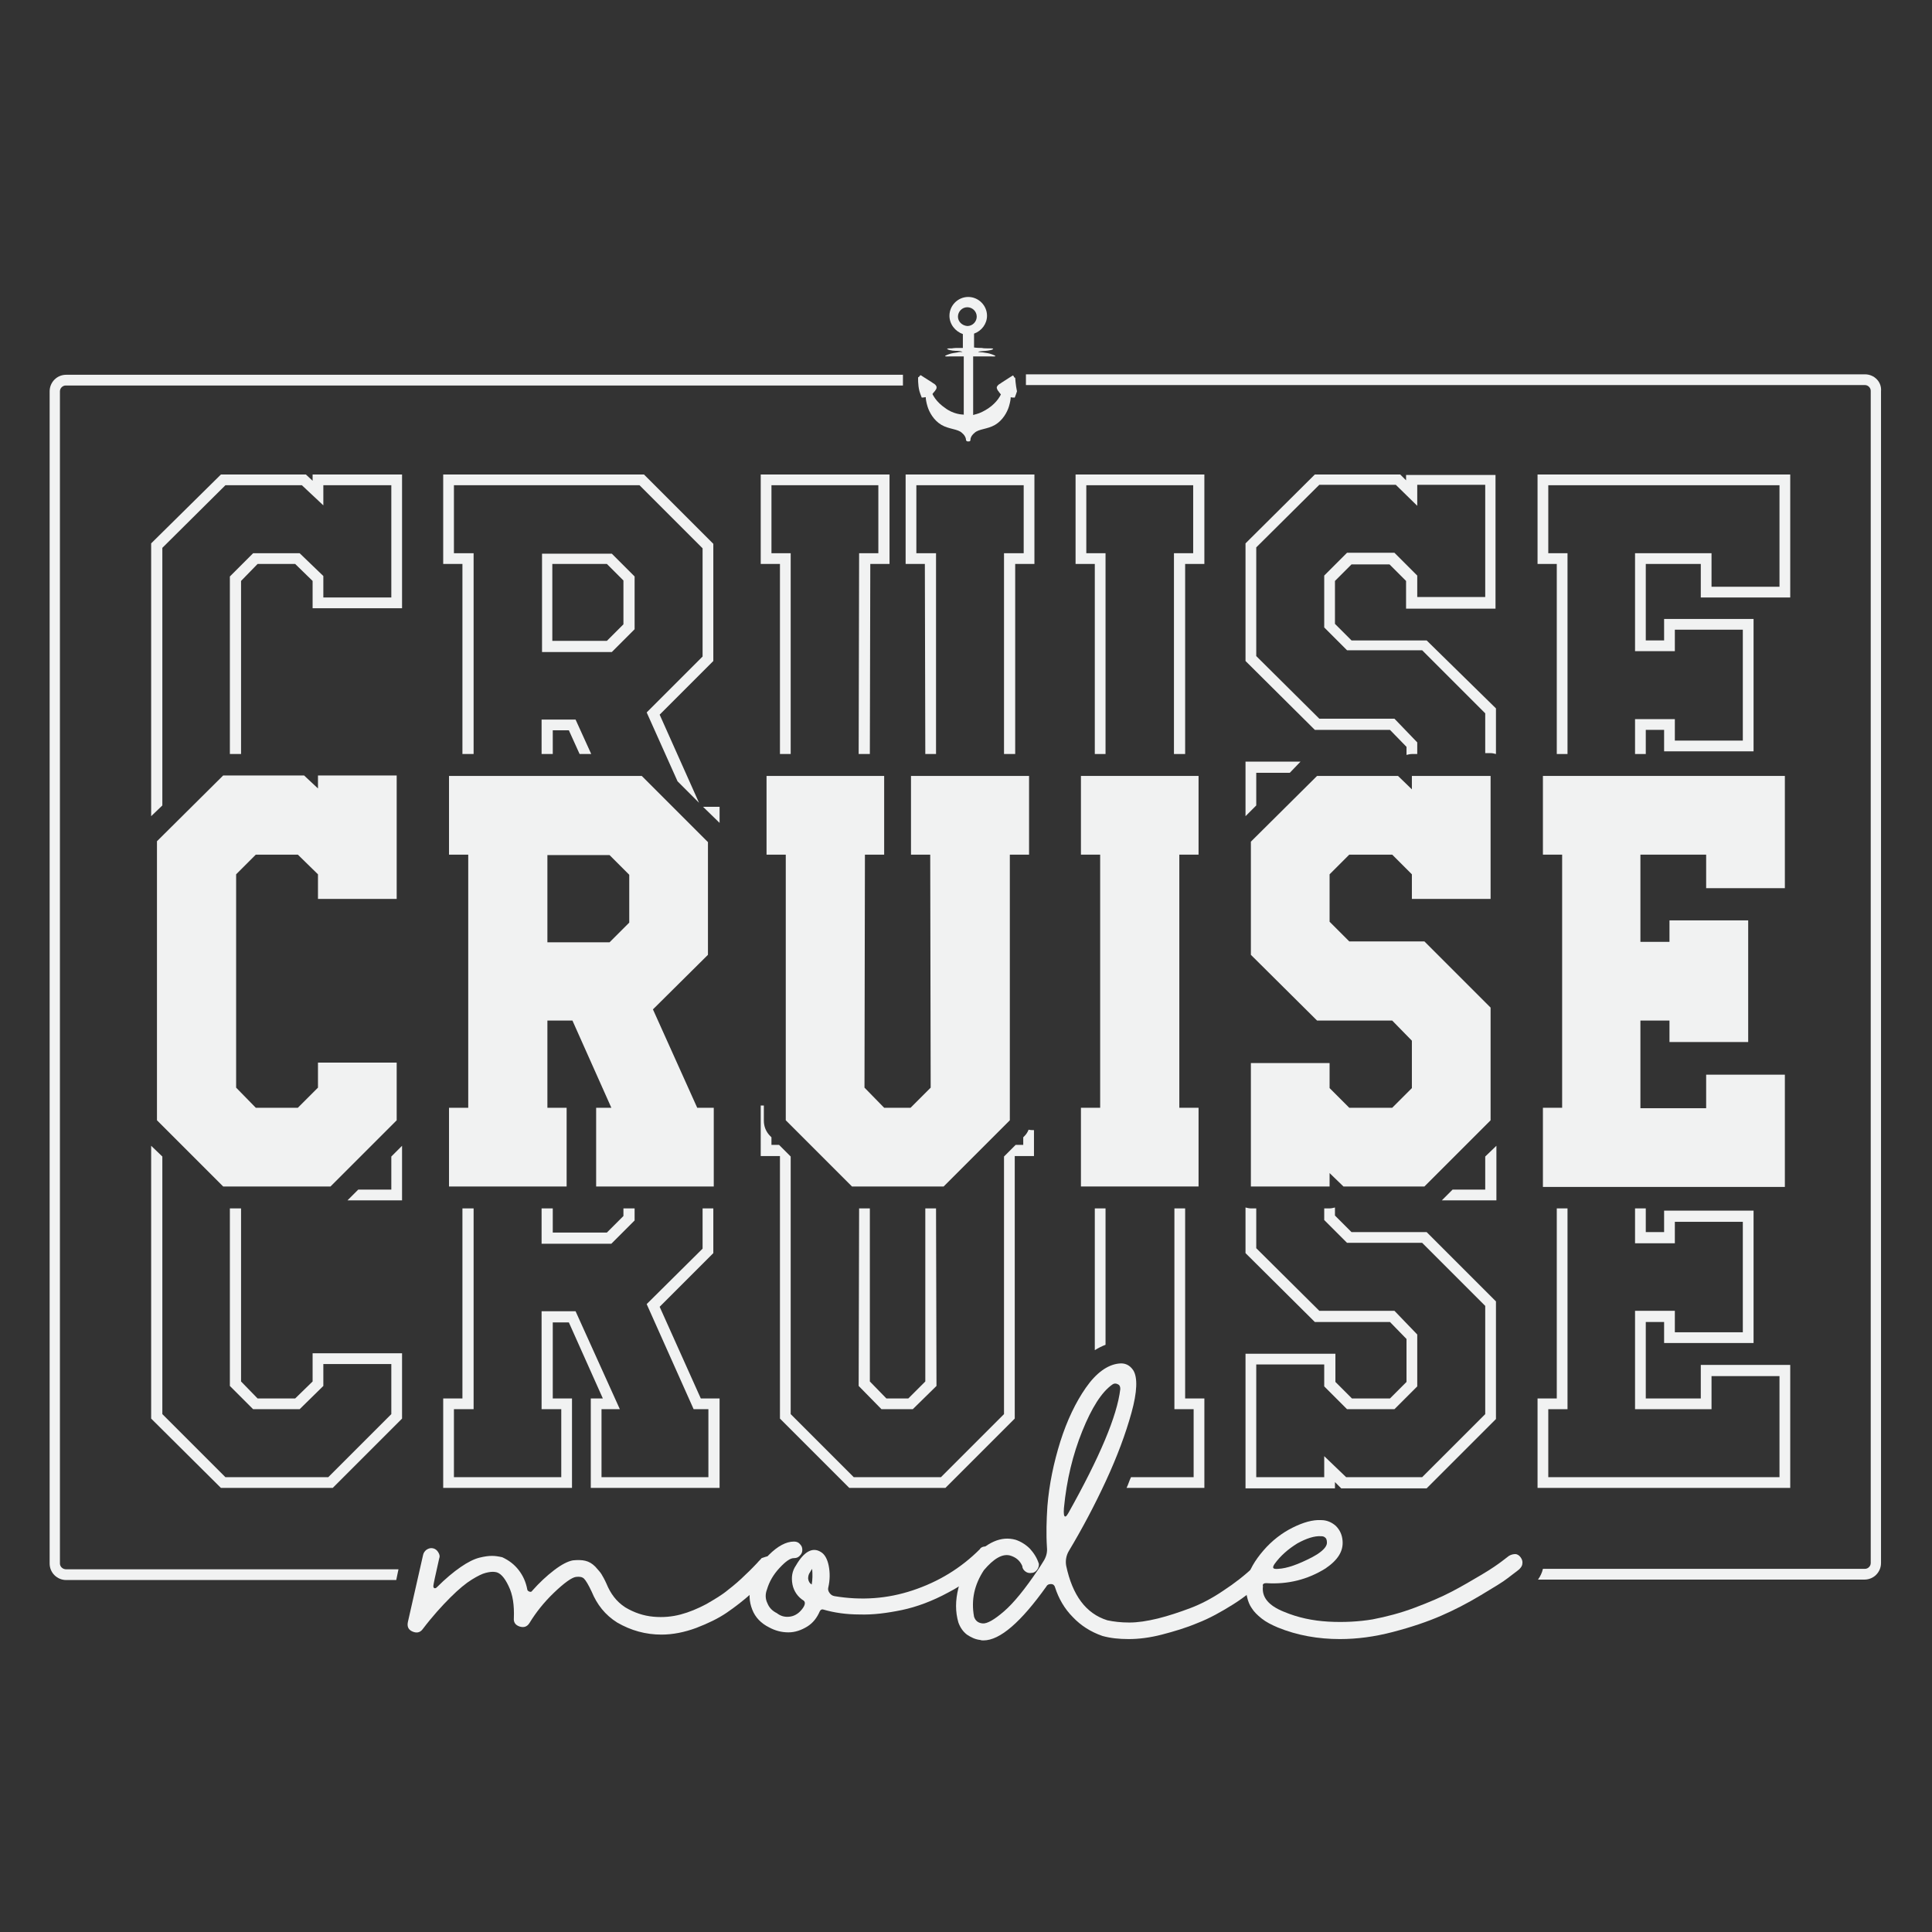
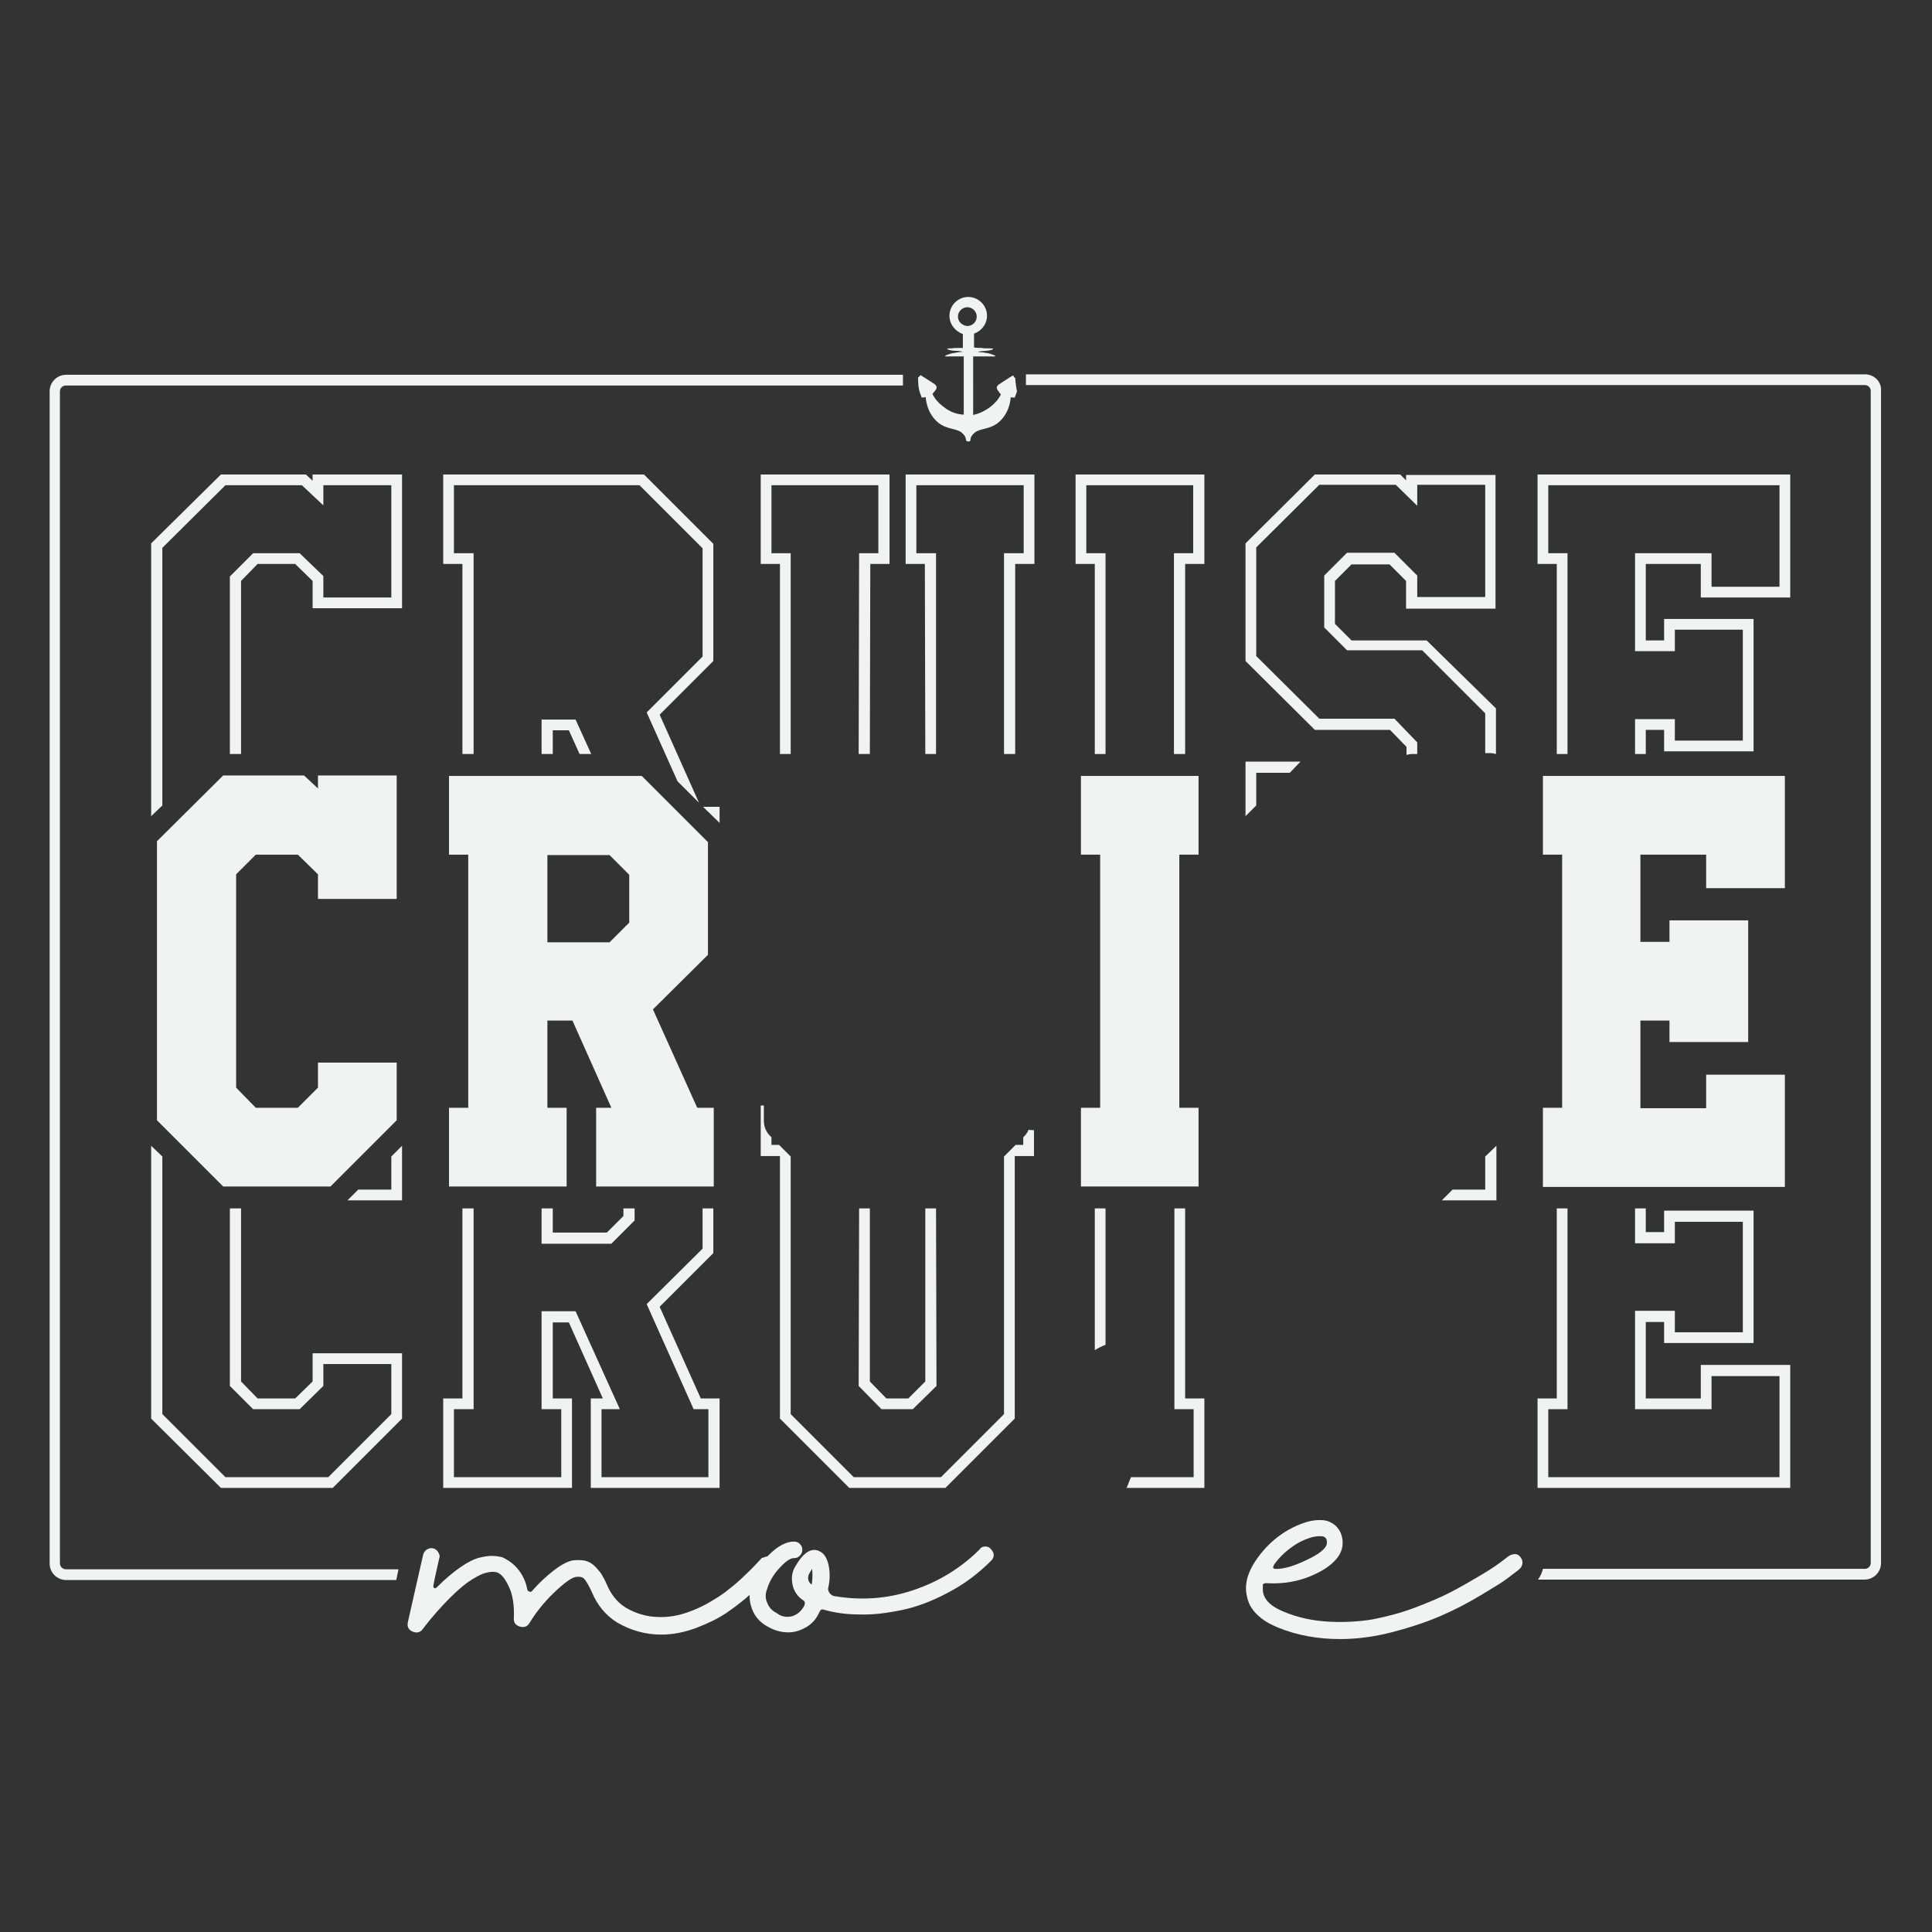
<svg xmlns="http://www.w3.org/2000/svg" version="1.1" id="Layer_1" x="0px" y="0px" viewBox="0 0 432 432" xml:space="preserve">
  <rect x="0" y="0" width="432" height="432" fill="#333333" stroke="none" />
  <g>
    <path fill="#F1F2F2" d="M227,84.5c0,0-0.1-0.1-0.2-0.1c0-0.1-0.1-0.1-0.1-0.2c-0.1-0.2-0.2-0.3-0.3-0.2c0,0-1.3,0.8-2.5,1.6 c-0.3,0.3-0.6,0.2-1,0.9c-0.1,0.4,0.2,0.7,0.2,0.8c0.1,0.1,0.2,0.2,0.3,0.4c0.2,0.2,0.3,0.4,0.4,0.5c-0.1,0.2-0.3,0.6-0.6,1 c-0.5,0.7-1.3,1.5-2.2,2.1c-0.9,0.6-1.9,1.1-2.7,1.3c-0.3,0.1-0.5,0.1-0.7,0.2V79.7c0.6,0,1.4,0,2.3,0c0.6,0,1.2,0,1.8,0 c1.8,0.1,0.3-0.4,0-0.5c-0.5-0.2-1.2-0.3-1.9-0.4c-0.4,0-0.8-0.1-1.1-0.1c0,0,0,0,0.2-0.1c0.5-0.1,1.3-0.1,2-0.2 c0.4-0.1,0.8-0.1,1.1-0.3c0.2-0.1,0-0.2-0.4-0.2l-0.5,0c-0.6,0-1.1,0-1.6-0.1c-0.4,0-1,0-1.7-0.1v-3.1c1.7-0.6,2.9-2.2,2.9-4 c0-2.3-1.9-4.2-4.2-4.2c-2.3,0-4.2,1.9-4.2,4.2c0,1.9,1.3,3.5,3,4.1v3.1c-0.4,0-0.7,0-0.9,0c-0.5,0-1,0-1.6,0.1l-0.5,0 c-0.4,0-0.7,0.1-0.4,0.2c0.3,0.2,0.7,0.2,1.1,0.3c0.8,0.1,1.5,0,2,0.2c0.1,0,0.2,0.1,0.2,0.1c-0.4,0-0.8,0-1.1,0.1 c-0.7,0.1-1.4,0.2-1.9,0.4c-0.3,0.1-1.8,0.6,0,0.5c0.6,0,1.2,0,1.8,0c0.6,0,1.1,0,1.5,0v13.1c0,0,0-0.1-0.1-0.1c0,0-0.6,0-1.4-0.2 c-0.8-0.2-1.8-0.6-2.7-1.3c-0.9-0.6-1.7-1.4-2.2-2.1c-0.3-0.4-0.5-0.8-0.6-1c0.1-0.1,0.2-0.3,0.4-0.5c0.1-0.1,0.2-0.2,0.3-0.4 c0.1-0.1,0.3-0.4,0.2-0.8c-0.4-0.7-0.7-0.6-1-0.9c-1.3-0.8-2.5-1.6-2.5-1.6c-0.1,0-0.2,0.1-0.3,0.2c-0.1,0.1-0.1,0.2-0.1,0.2 c-0.1,0-0.2,0-0.2,0.1c0,0-0.1,1.6,0.3,3.1l0.2,0.6c0.1,0.3,0.2,0.5,0.3,0.8c0.5,0,0.7-0.1,0.9-0.1c0,0.4,0.1,1.1,0.4,2.1 c0.4,1.3,1.4,3.1,3.1,4.1c1.7,1,3.7,0.9,4.6,1.8c1,0.8,0.9,1.7,0.9,1.6c0,0.1,0.1,0.2,0.3,0.3c0.1,0,0.1,0,0.2,0c0.1,0,0.1,0,0.2,0 c0.2,0,0.3-0.2,0.3-0.3c0,0-0.1-0.8,0.9-1.6c0.9-0.9,2.9-0.8,4.6-1.8c1.7-1,2.7-2.8,3.1-4.1c0.3-1,0.4-1.7,0.4-2.1 c0.2,0.1,0.4,0.1,0.9,0.1c0.1-0.3,0.2-0.5,0.3-0.8l0.2-0.6C227.1,86.1,227,84.5,227,84.5z M214.2,70.8c0-1.1,0.9-2.1,2.1-2.1 c1.1,0,2.1,0.9,2.1,2.1c0,1.1-0.9,2.1-2.1,2.1C215.1,72.8,214.2,71.9,214.2,70.8z" />
    <g>
      <path fill="#F1F2F2" d="M171.6,348c0.5,0,1,0.1,1.4,0.4c0.4,0.3,0.6,0.7,0.7,1.2c0,0.5-0.1,1-0.4,1.4c-0.4,0.5-0.9,1.1-1.6,1.8 c-0.7,0.8-1.9,1.9-3.7,3.5c-1.8,1.6-3.6,3-5.5,4.3c-1.9,1.3-4.2,2.4-6.8,3.4c-2.7,1-5.3,1.5-7.8,1.5c-3.5,0-6.8-0.9-9.9-2.7 c-2.7-1.7-4.5-4-5.7-6.9c-0.7-1.5-1.3-2.5-1.7-2.9c-0.4-0.4-1-0.5-1.8-0.4c-0.9,0.1-2.6,1.3-4.9,3.5c-2.3,2.2-4.1,4.5-5.5,6.8 c-0.5,0.8-1.2,1.1-2.2,0.8c-0.9-0.3-1.4-0.9-1.3-1.9c0.1-2.8-0.2-5.2-1.2-7.2c-0.9-1.9-1.9-3-3-3.1c-0.6-0.1-1.3,0-2.1,0.2 c-0.8,0.2-1.8,0.7-3.1,1.5c-1.3,0.8-2.9,2.1-4.8,4c-1.9,1.9-4,4.2-6.2,7.1c-0.6,0.8-1.4,0.9-2.3,0.5c-0.9-0.4-1.2-1.1-1-2.1 l3.4-15c0.1-0.5,0.4-0.9,0.8-1.2c0.5-0.3,0.9-0.4,1.4-0.3c0.5,0.1,0.9,0.4,1.2,0.9c0.3,0.5,0.4,0.9,0.2,1.4 c-0.9,3.9-1.3,5.9-1.3,6.1c0,0.2,0,0.4,0.2,0.5s0.4,0,0.6-0.2c1.9-1.9,3.7-3.4,5.3-4.5c1.6-1.1,3-1.8,4.2-2.1 c1.2-0.3,2.1-0.4,2.8-0.4c0.7,0,1.4,0.1,2.3,0.3c1.5,0.7,2.7,1.6,3.7,2.9c1,1.3,1.6,2.7,1.9,4.3c0,0.2,0.2,0.4,0.5,0.5 c0.3,0.1,0.5,0,0.6-0.2c1.6-1.8,3.2-3.3,4.9-4.6c1.7-1.3,3.1-2,4.2-2.2c1-0.1,2-0.1,2.8,0.1s1.5,0.6,2.2,1.3 c0.6,0.7,1.1,1.2,1.4,1.7c0.3,0.5,0.7,1.2,1.1,2.1c0.9,2.2,2.2,4,4.2,5.3c2,1.2,4.1,1.9,6.3,2.1c2.2,0.2,4.2,0,6.1-0.5 c1.9-0.5,3.8-1.3,5.7-2.3c1.9-1.1,3.6-2.1,4.9-3.2c1.3-1,2.7-2.2,3.9-3.4c1.3-1.2,2.1-2.1,2.6-2.6c0.4-0.5,0.8-0.8,1-1.1 C170.7,348.3,171.1,348.1,171.6,348z" />
      <path fill="#F1F2F2" d="M220.3,345.8c0.5,0,1,0.2,1.3,0.6s0.6,0.8,0.6,1.3c0,0.5-0.2,0.9-0.6,1.3c-2.9,2.9-6.1,5.3-9.6,7.1 c-3.5,1.9-7,3.2-10.3,3.9c-3.4,0.7-6.5,1.1-9.5,1c-3,0-5.7-0.4-8.1-1.1c-0.3-0.1-0.6,0-0.8,0.4c-0.6,1.4-1.5,2.6-2.8,3.4 c-1.3,0.8-2.7,1.3-4.2,1.3c-1.6,0-3-0.4-4.3-1.1c-1.8-0.9-3.1-2.2-3.8-4s-0.8-3.6-0.2-5.5c0.6-2.5,1.9-4.7,3.9-6.7 c2-2,3.9-3,5.6-3h0.1c0.5,0,1,0.2,1.3,0.6c0.4,0.4,0.5,0.8,0.5,1.3c0,0.5-0.2,0.9-0.6,1.3c-0.4,0.4-0.8,0.5-1.3,0.5 c-0.8,0-1.8,0.7-3.2,2.2c-1.4,1.5-2.3,3.1-2.8,4.8c-0.4,1-0.4,2.1,0.1,3.1c0.4,1,1.1,1.7,2.1,2.2c0.9,0.7,1.8,0.9,2.8,0.8 c1-0.1,1.9-0.6,2.6-1.4c0.9-1,1.1-1.8,0.6-2.2c-1.3-0.8-2.2-2.1-2.5-3.6c-0.3-1.6-0.1-3,0.8-4.3c1.8-3.1,3.7-4.1,5.5-3 c0.9,0.5,1.5,1.6,1.8,3.1s0.3,3.2-0.1,4.9c-0.1,0.4,0,0.8,0.3,1.2s0.6,0.6,1.1,0.7c6,1,11.8,0.6,17.5-1.3s10.7-4.9,15-9.2 C219.3,346,219.8,345.8,220.3,345.8z M181.5,354.3c0.2-1.1,0.2-2.3,0.1-3.5c-0.2,0.3-0.4,0.6-0.5,0.8c-0.3,0.4-0.4,0.9-0.4,1.4 C180.8,353.6,181,354,181.5,354.3z" />
-       <path fill="#F1F2F2" d="M281.9,349.7c0.5,0,1,0.2,1.3,0.6s0.5,0.8,0.5,1.3c0,0.5-0.2,0.9-0.6,1.3c-2.2,2.1-4.6,4.1-7.3,5.8 s-5.4,3.2-8,4.2c-2.6,1.1-5.3,1.9-8,2.6c-2.7,0.7-5.2,1-7.4,1c-2.2,0-4.1-0.2-5.9-0.7c-2.6-0.9-4.8-2.3-6.6-4.2 c-1.9-1.9-3.2-4.2-4-6.7c-0.1-0.4-0.4-0.7-0.9-0.7c-0.4,0-0.8,0.1-1,0.5c-5.7,8-10.4,12.1-14.1,12.1c-0.2,0-0.5,0-0.7-0.1 c-1.1-0.1-2.1-0.6-3-1.2c-0.9-0.7-1.5-1.6-1.9-2.7c-0.7-2.4-0.7-4.9,0-7.7c0.7-2.7,1.7-4.9,2.9-6.4c3.4-3.9,6.7-5.3,9.9-4.4 c1.2,0.4,2.3,1.1,3.2,2c0.9,1,1.6,2.1,2,3.4c0,0.5-0.1,0.9-0.4,1.3c-0.3,0.4-0.7,0.7-1.2,0.7c-0.5,0.1-1,0-1.4-0.3 c-0.4-0.3-0.7-0.7-0.7-1.2c-0.5-1.2-1.4-2-2.8-2.4c-1.7-0.4-3.6,0.7-5.8,3.3c-2.1,3.2-2.9,6.6-2.2,10.4c0.3,0.9,0.9,1.4,1.9,1.5 c1,0.1,2.6-0.8,4.8-2.7c2.2-1.9,4.7-5,7.6-9.3c0.5-0.7,0.9-1.4,1.4-2.2c0.5-0.9,0.7-1.8,0.6-2.8c-0.2-3.1-0.1-6.1,0.1-9.2 c0.4-4.9,1.4-9.7,2.9-14.5c1.5-4.7,3.4-8.7,5.7-12c2.3-3.3,4.8-5.1,7.3-5.4c1.4-0.2,2.5,0.3,3.3,1.5c1,1.6,0.9,4.8-0.4,9.5 c-1.3,4.7-3.2,9.8-5.7,15.2c-2.5,5.4-5.3,10.7-8.3,15.7c-0.6,1-0.8,2.2-0.6,3.3c1.4,6.6,4.4,10.7,9.2,12.2c1.4,0.3,3,0.5,4.9,0.5 s3.9-0.3,6.4-0.9c2.4-0.6,4.8-1.4,7.2-2.3c2.4-0.9,4.9-2.2,7.4-3.9c2.6-1.7,4.9-3.5,7-5.5C280.9,349.8,281.3,349.7,281.9,349.7z M237.9,337.2c-0.1,1.3,0,1.9,0.3,1.9c0.2,0,0.4-0.3,0.7-0.8c7-12.5,10.9-21.7,11.6-27.7c0-0.5-0.1-0.9-0.6-1.1 c-0.4-0.2-0.8-0.2-1.2,0.1c-2.4,1.7-4.6,5.2-6.7,10.4C239.9,325.2,238.5,330.9,237.9,337.2z" />
      <path fill="#F1F2F2" d="M338.8,347.5c0.5,0,0.9,0.3,1.2,0.7c0.3,0.4,0.5,0.9,0.4,1.4c0,0.5-0.3,0.9-0.7,1.3 c-0.7,0.6-1.6,1.2-2.6,2c-1,0.8-3,2-6,3.8c-3,1.8-5.9,3.3-8.9,4.6c-3,1.3-6.5,2.5-10.7,3.6c-4.2,1.1-8.1,1.6-11.9,1.6 c-4.8,0-9.5-0.8-13.9-2.6c-1.4-0.6-2.6-1.2-3.6-2c-1-0.8-1.7-1.5-2.2-2.3c-0.5-0.7-0.8-1.5-1-2.3c-0.2-0.8-0.3-1.5-0.3-2.2 c0-0.6,0.1-1.2,0.2-1.8c0.5-2.2,1.8-4.4,3.7-6.6c1.9-2.2,4.1-3.9,6.5-5.1c2.4-1.2,4.5-1.8,6.4-1.7c1.3,0,2.4,0.5,3.3,1.3 c0.9,0.9,1.4,2,1.5,3.3c0.2,2.3-1,4.3-3.8,6.2c-4,2.5-8.4,3.6-13.2,3.3c-0.2,0-0.4,0-0.6,0.1c-0.2,0.1-0.3,0.3-0.2,0.6 c-0.3,2.4,1.2,4.3,4.7,5.7c3.1,1.3,6.4,2,9.9,2.2c3.5,0.2,6.9,0,9.9-0.5c3.1-0.6,6.2-1.4,9.4-2.6c3.2-1.2,6-2.4,8.3-3.6 c2.3-1.2,4.5-2.5,6.7-3.8c2.2-1.3,3.6-2.3,4.4-2.9c0.8-0.6,1.3-1,1.7-1.3C337.9,347.6,338.4,347.5,338.8,347.5z M285,349.7 c-0.6,0.9-0.4,1.2,0.8,1.1c2-0.1,4.5-1,7.6-2.6c0.5-0.3,0.9-0.5,1.2-0.7c1.5-1,2.2-1.9,2.1-2.7c0-0.5-0.2-0.9-0.4-1 c-0.2-0.2-0.5-0.3-0.9-0.3c-1.5-0.1-3.3,0.5-5.3,1.6C288,346.4,286.3,347.9,285,349.7z" />
    </g>
    <g>
      <g>
        <path fill="#F1F2F2" d="M88.7,201H71.1v-5.5l-4.5-4.4h-9.4l-4.4,4.4v47.7l4.4,4.5h9.4l4.5-4.5v-5.6h17.6v12.9l-14.8,14.8h-24 l-14.8-14.8v-62.4l14.8-14.7h18.1l3.1,2.9v-2.9h17.6V201z" />
      </g>
      <g>
        <path fill="#F1F2F2" d="M133.3,247.7h3.4l-8.7-19.5h-5.6v19.5h4.3v17.6h-26.3v-17.6h4.3v-56.6h-4.3v-17.6h43.1l14.8,14.8v25.2 L146,225.7l9.9,22h3.7v17.6h-26.3V247.7z M122.4,191.1v19.6h13.9l4.4-4.4v-10.7l-4.4-4.4H122.4z" />
      </g>
      <g>
-         <path fill="#F1F2F2" d="M208,191.1h-4.3v-17.6h26.4v17.6h-4.3v59.4l-14.8,14.8h-20.5l-14.8-14.8v-59.4h-4.3v-17.6h26.3v17.6h-4.3 l-0.1,52.1l4.4,4.5h5.9l4.5-4.5L208,191.1z" />
-       </g>
+         </g>
      <g>
        <path fill="#F1F2F2" d="M241.7,265.3v-17.6h4.3v-56.6h-4.3v-17.6h26.3v17.6h-4.3v56.6h4.3v17.6H241.7z" />
      </g>
      <g>
-         <path fill="#F1F2F2" d="M333.3,201h-17.6v-5.5l-4.4-4.4h-9.6l-4.4,4.4v10.6l4.4,4.4h16.8l14.8,14.8v25.2l-14.8,14.8h-18.1l-3.1-3 v3h-17.6v-27.6h17.6v5.6l4.4,4.4h9.6l4.4-4.4v-10.6l-4.4-4.5h-16.8l-14.8-14.7v-25.3l14.8-14.7h18.1l3.1,3v-3h17.6V201z" />
-       </g>
+         </g>
      <g>
        <path fill="#F1F2F2" d="M345,265.3v-17.6h4.3v-56.6H345v-17.6h54.1v25.1h-17.6v-7.5h-14.7v19.5h6.5v-4.8h17.6v27.2h-17.6v-4.8 h-6.5v19.6h14.7v-7.5h17.6v25.1H345z" />
      </g>
    </g>
    <g>
      <polygon fill="#F1F2F2" points="123.6,163.3 127.2,163.3 129.6,168.6 132.2,168.6 128.7,160.9 121.1,160.9 121.1,168.6 123.6,168.6 " />
      <polygon fill="#F1F2F2" points="121.1,278.1 136.7,278.1 141.9,272.9 141.9,270.2 139.4,270.2 139.4,271.9 135.7,275.6 123.6,275.6 123.6,270.2 121.1,270.2 " />
      <polygon fill="#F1F2F2" points="343.8,332.7 400.3,332.7 400.3,305.2 380.3,305.2 380.3,312.7 368,312.7 368,295.6 372.1,295.6 372.1,300.3 392.1,300.3 392.1,270.7 372.1,270.7 372.1,275.5 368,275.5 368,270.2 365.6,270.2 365.6,278 374.5,278 374.5,273.2 389.7,273.2 389.7,297.9 374.5,297.9 374.5,293.1 365.6,293.1 365.6,315.1 382.7,315.1 382.7,307.7 397.9,307.7 397.9,330.3 346.2,330.3 346.2,315.1 350.5,315.1 350.5,270.2 348.1,270.2 348.1,312.7 343.8,312.7 " />
      <polygon fill="#F1F2F2" points="99.1,332.7 127.9,332.7 127.9,312.7 123.6,312.7 123.6,295.7 127.2,295.7 134.8,312.7 132.1,312.7 132.1,332.7 160.9,332.7 160.9,312.7 156.7,312.7 147.5,292.2 159.5,280.2 159.5,270.2 157.1,270.2 157.1,279.2 144.6,291.6 155.1,315.1 158.4,315.1 158.4,330.3 134.5,330.3 134.5,315.1 138.6,315.1 128.7,293.2 121.1,293.2 121.1,315.1 125.5,315.1 125.5,330.3 101.5,330.3 101.5,315.1 105.9,315.1 105.9,270.2 103.4,270.2 103.4,312.7 99.1,312.7 " />
      <polygon fill="#F1F2F2" points="400.3,133.6 400.3,106.1 343.8,106.1 343.8,126.1 348.1,126.1 348.1,168.6 350.5,168.6 350.5,123.7 346.2,123.7 346.2,108.5 397.9,108.5 397.9,131.2 382.7,131.2 382.7,123.7 365.6,123.7 365.6,145.6 374.5,145.6 374.5,140.8 389.7,140.8 389.7,165.6 374.5,165.6 374.5,160.8 365.6,160.8 365.6,168.6 368,168.6 368,163.2 372.1,163.2 372.1,168 392.1,168 392.1,138.4 372.1,138.4 372.1,143.2 368,143.2 368,126.1 380.3,126.1 380.3,133.6 " />
-       <path fill="#F1F2F2" d="M141.9,128.9l-5.1-5.1h-15.6v22h15.6l5.1-5.1V128.9z M139.4,139.6l-3.7,3.7h-12.2v-17.2h12.2l3.7,3.7 V139.6z" />
      <polygon fill="#F1F2F2" points="160.9,184 160.9,180.4 157.2,180.4 " />
      <polygon fill="#F1F2F2" points="89.9,106.1 69.9,106.1 69.9,107.5 68.4,106.1 49.4,106.1 33.8,121.5 33.8,182.5 36.3,180.1 36.3,122.5 50.4,108.5 67.5,108.5 72.3,113 72.3,108.5 87.5,108.5 87.5,133.6 72.3,133.6 72.3,128.8 67,123.7 56.6,123.7 51.4,128.9 51.4,168.6 53.9,168.6 53.9,129.9 57.6,126.1 66,126.1 69.9,129.9 69.9,136 89.9,136 " />
      <polygon fill="#F1F2F2" points="80.1,266 77.7,268.4 89.9,268.4 89.9,256.2 87.5,258.6 87.5,266 " />
      <polygon fill="#F1F2F2" points="33.8,317.2 49.4,332.7 74.4,332.7 89.9,317.2 89.9,302.6 69.9,302.6 69.9,308.9 66,312.7 57.6,312.7 53.9,308.9 53.9,270.2 51.4,270.2 51.4,309.9 56.6,315.1 67,315.1 72.3,309.9 72.3,305 87.5,305 87.5,316.2 73.4,330.3 50.4,330.3 36.3,316.2 36.3,258.6 33.8,256.2 " />
      <polygon fill="#F1F2F2" points="99.1,106.1 99.1,126.1 103.4,126.1 103.4,168.6 105.9,168.6 105.9,123.7 101.5,123.7 101.5,108.5 143,108.5 157.1,122.6 157.1,146.8 144.6,159.3 151.5,174.7 156.3,179.5 147.5,159.8 159.5,147.8 159.5,121.6 144,106.1 " />
-       <path fill="#F1F2F2" d="M278.5,302.7v30.1h20v-1.4l1.4,1.4H319l15.5-15.5V291L319,275.5h-16.8l-3.7-3.7V270 c-0.4,0.1-0.8,0.2-1.2,0.2h-1.2v2.6l5.1,5.1H318l14.1,14.1v24.2L318,330.3H301l-4.9-4.7v4.7h-15.2v-25.2h15.2v4.9l5.1,5.1h10.6 l5.1-5.1v-11.6l-5.1-5.3H295l-14.1-14v-8.9h-1.2c-0.4,0-0.8-0.1-1.2-0.2v10.2l15.5,15.4h16.8l3.7,3.8v9.6l-3.7,3.7h-8.5l-3.7-3.7 v-6.3H278.5z" />
      <polygon fill="#F1F2F2" points="202.5,126.1 206.8,126.1 206.9,168.6 209.3,168.6 209.3,123.7 204.9,123.7 204.9,108.5 228.9,108.5 228.9,123.7 224.5,123.7 224.5,168.6 227,168.6 227,126.1 231.3,126.1 231.3,106.1 202.5,106.1 " />
      <polygon fill="#F1F2F2" points="194.5,308.9 194.5,270.2 192.1,270.2 192,309.9 197.1,315.1 204.1,315.1 209.4,309.9 209.3,270.2 206.9,270.2 206.9,308.9 203.1,312.7 198.2,312.7 " />
      <polygon fill="#F1F2F2" points="240.5,126.1 244.8,126.1 244.8,168.6 247.2,168.6 247.2,123.7 242.9,123.7 242.9,108.5 266.8,108.5 266.8,123.7 262.5,123.7 262.5,168.6 265,168.6 265,126.1 269.3,126.1 269.3,106.1 240.5,106.1 " />
      <polygon fill="#F1F2F2" points="170.1,126.1 174.4,126.1 174.4,168.6 176.8,168.6 176.8,123.7 172.5,123.7 172.5,108.5 196.4,108.5 196.4,123.7 192.1,123.7 192,168.6 194.5,168.6 194.6,126.1 198.9,126.1 198.9,106.1 170.1,106.1 " />
-       <path fill="#F1F2F2" d="M13.4,349.6V87.5c0-0.7,0.6-1.3,1.3-1.3h187.2v-2.4H14.8c-2.1,0-3.7,1.7-3.7,3.7v262.1 c0,2.1,1.7,3.7,3.7,3.7h73.8l0.5-2.4H14.8C14,350.9,13.4,350.3,13.4,349.6z" />
+       <path fill="#F1F2F2" d="M13.4,349.6V87.5c0-0.7,0.6-1.3,1.3-1.3h187.2v-2.4H14.8c-2.1,0-3.7,1.7-3.7,3.7v262.1 c0,2.1,1.7,3.7,3.7,3.7h73.8l0.5-2.4H14.8C14,350.9,13.4,350.3,13.4,349.6" />
      <path fill="#F1F2F2" d="M417,83.7H229.4v2.4H417c0.7,0,1.3,0.6,1.3,1.3v262.1c0,0.7-0.6,1.3-1.3,1.3h-72c-0.2,0.9-0.6,1.7-1.1,2.4 h73c2.1,0,3.7-1.7,3.7-3.7V87.5C420.8,85.4,419.1,83.7,417,83.7z" />
      <path fill="#F1F2F2" d="M170.1,258.5h4.3v58.7l15.5,15.5h21.5l15.5-15.5v-58.7h4.3v-5.8c-0.4,0-0.8,0-1.2-0.1 c-0.2,0.5-0.5,1-0.9,1.4l-0.3,0.3v1.7h-1.7l-2.6,2.6v57.6l-14.1,14.1h-19.5l-14.1-14.1v-57.6l-2.6-2.6h-1.7v-1.7l-0.3-0.3 c-0.9-0.9-1.4-2.1-1.4-3.4v-3.4c-0.2,0-0.4,0-0.7,0V258.5z" />
      <path fill="#F1F2F2" d="M244.8,301.9c0.8-0.5,1.6-0.9,2.4-1.2v-30.5h-2.4V301.9z" />
      <polygon fill="#F1F2F2" points="278.5,182.5 280.9,180.1 280.9,172.8 288.4,172.8 290.8,170.3 278.5,170.3 " />
      <polygon fill="#F1F2F2" points="332.1,266 324.8,266 322.4,268.4 334.6,268.4 334.6,256.2 332.1,258.6 " />
      <path fill="#F1F2F2" d="M314.5,107.5l-1.4-1.4H294l-15.5,15.4v26.3l15.5,15.4h16.8l3.7,3.8v1.8c0.4-0.1,0.8-0.2,1.2-0.2h1.2V166 l-5.1-5.3H295l-14.1-14v-24.3l14.1-14h17.1l4.8,4.7v-4.7h15.2v25.1h-15.2v-4.8l-5.1-5.1h-10.6l-5.1,5.1v11.6l5.1,5.1H318 l14.1,14.1v8.9h1.2c0.4,0,0.8,0.1,1.2,0.2v-10.2L319,143.2h-16.8l-3.7-3.7v-9.6l3.7-3.7h8.5l3.7,3.7v6.2h20v-29.9h-20V107.5z" />
      <path fill="#F1F2F2" d="M252.9,330.3c-0.4,0.8-0.6,1.6-1,2.4h17.4v-20H265v-42.5h-2.4v44.9h4.3v15.2H252.9z" />
    </g>
  </g>
</svg>